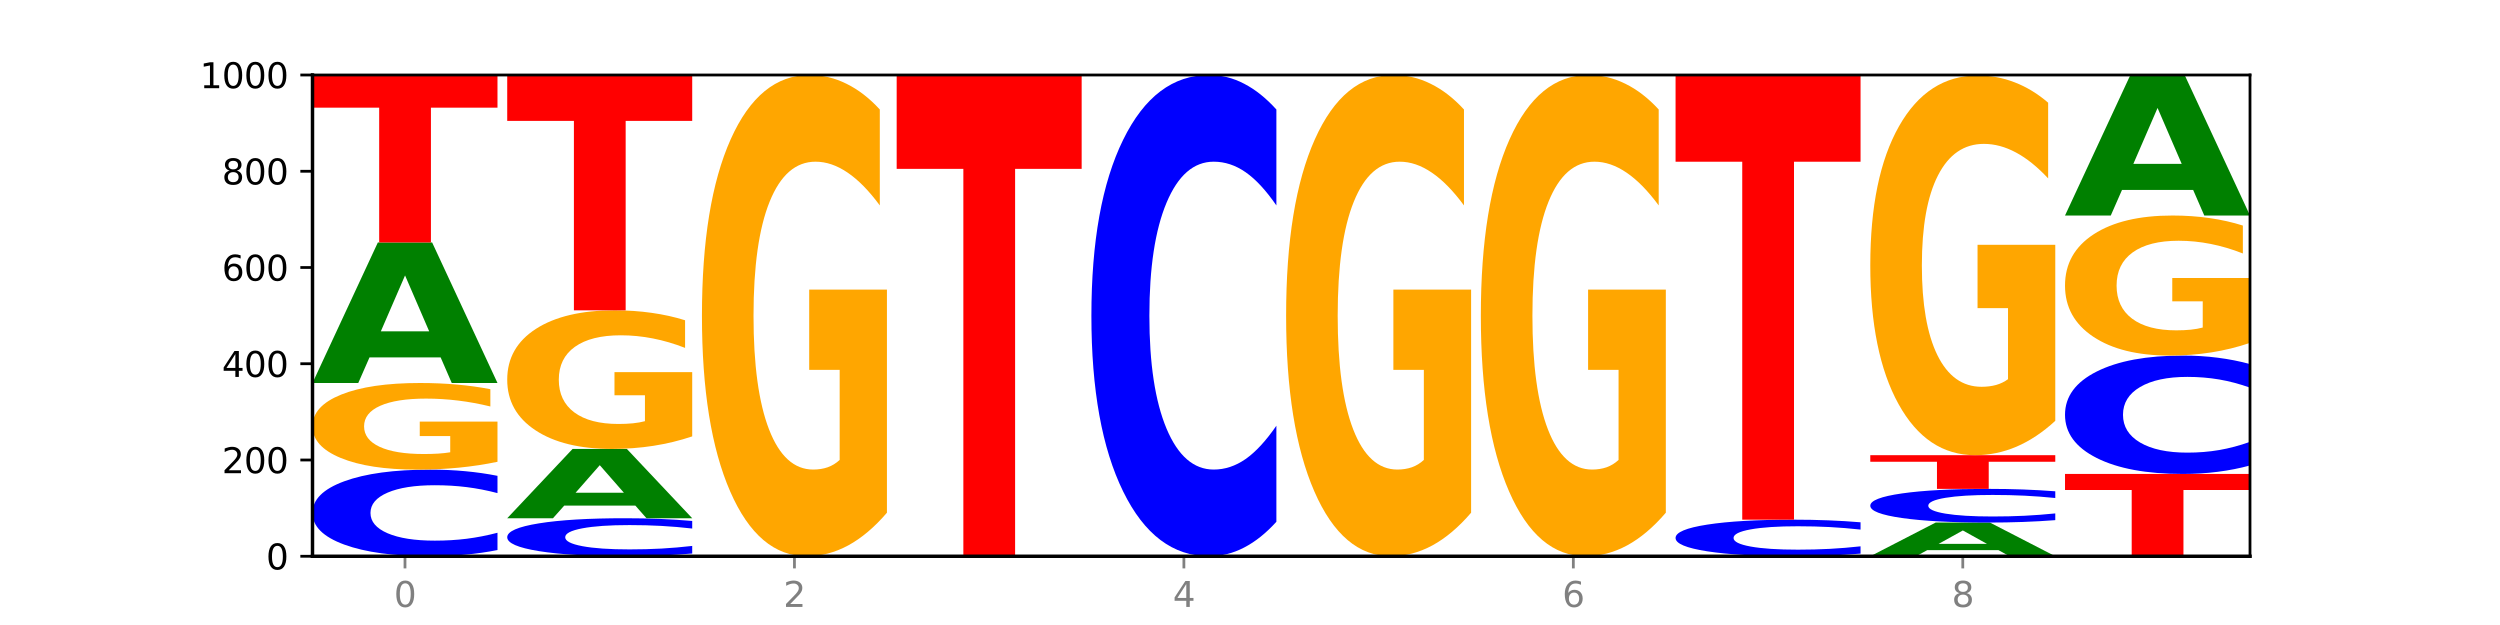
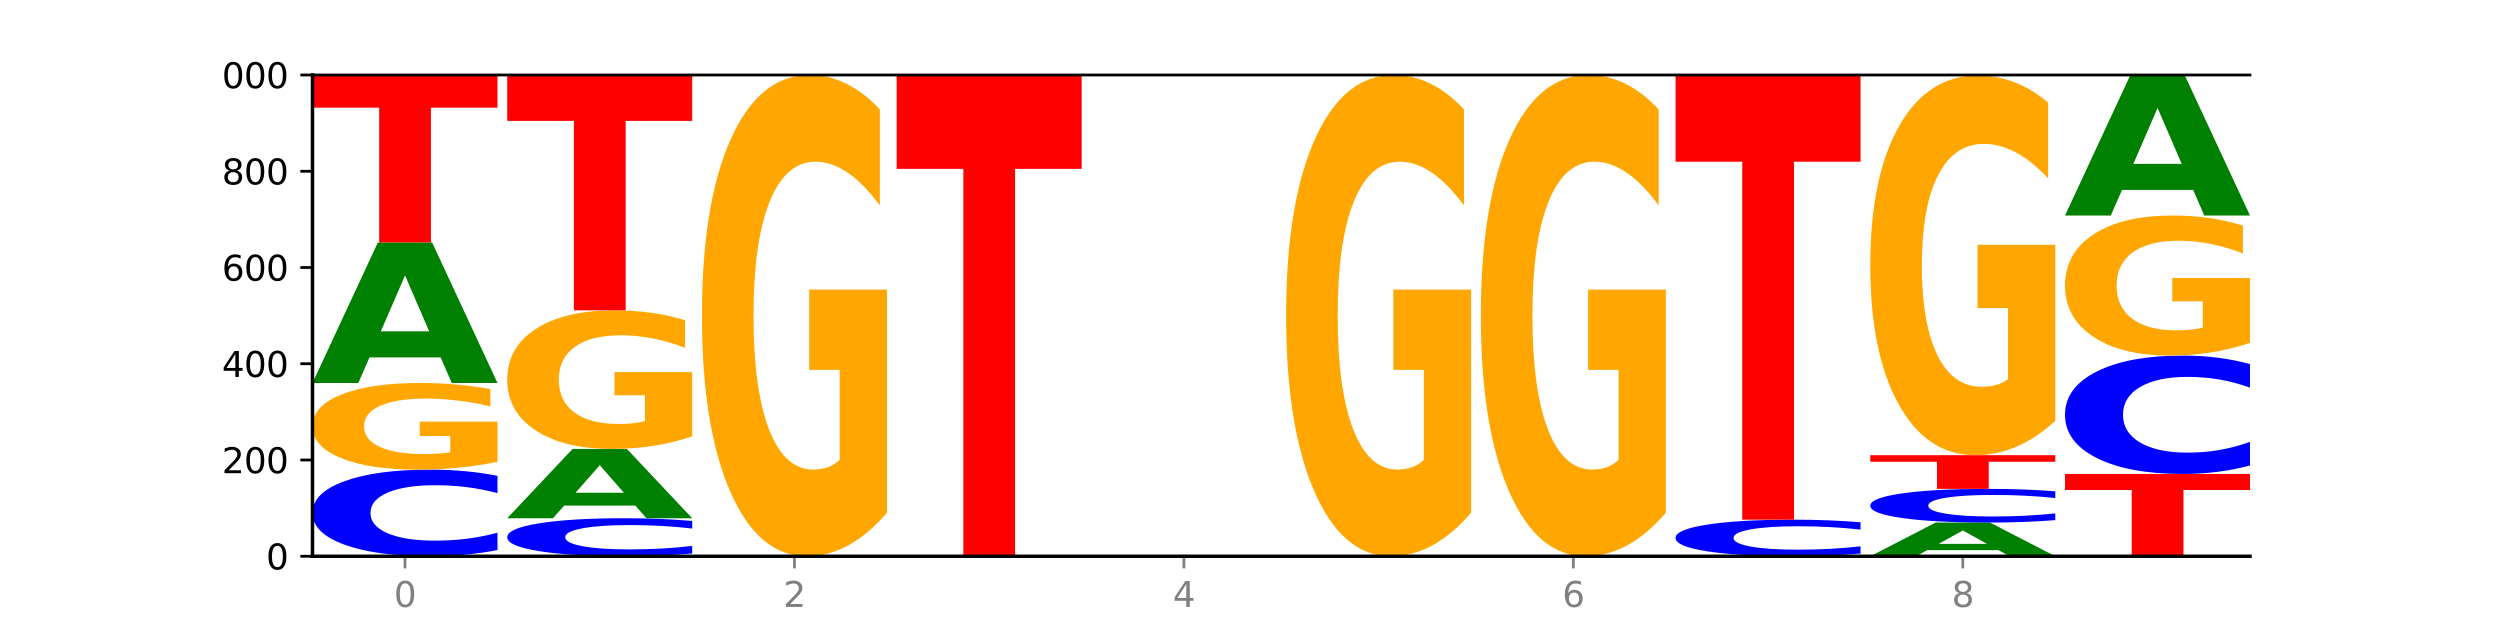
<svg xmlns="http://www.w3.org/2000/svg" xmlns:xlink="http://www.w3.org/1999/xlink" width="720pt" height="180pt" viewBox="0 0 720 180" version="1.1">
  <defs>
    <style type="text/css">*{stroke-linejoin: round; stroke-linecap: butt}</style>
  </defs>
  <g id="figure_1">
    <g id="patch_1">
      <path d="M 0 180  L 720 180  L 720 0  L 0 0  z " style="fill: #ffffff" />
    </g>
    <g id="axes_1">
      <g id="patch_2">
        <path d="M 90 160.2  L 648 160.2  L 648 21.6  L 90 21.6  z " style="fill: #ffffff" />
      </g>
      <g id="line2d_1">
        <path d="M 90 160.2  L 648 160.2  " clip-path="url(#p6898509116)" style="fill: none; stroke: #000000; stroke-width: 0.5; stroke-linecap: square" />
      </g>
      <g id="patch_3">
        <path d="M 143.276 158.412  Q 138.82 159.298 134.001 159.746  Q 129.182 160.2 123.934 160.2  Q 108.282 160.2 99.141 156.84  Q 90 153.48 90 147.734  Q 90 141.967 99.141 138.612  Q 108.282 135.252 123.934 135.252  Q 129.182 135.252 134.001 135.706  Q 138.82 136.154 143.276 137.04  L 143.276 142.013  Q 138.78 140.838 134.417 140.292  Q 130.055 139.746 125.236 139.746  Q 116.591 139.746 111.638 141.874  Q 106.698 143.997 106.698 147.734  Q 106.698 151.455 111.638 153.583  Q 116.591 155.706 125.236 155.706  Q 130.055 155.706 134.417 155.16  Q 138.78 154.608 143.276 153.433  L 143.276 158.412  z " clip-path="url(#p6898509116)" style="fill: #0000ff" />
      </g>
      <g id="patch_4">
        <path d="M 143.276 132.995  Q 137.903 134.123 132.124 134.69  Q 126.345 135.252 120.184 135.252  Q 106.262 135.252 98.131 131.892  Q 90 128.532 90 122.786  Q 90 116.973 98.274 113.638  Q 106.561 110.304 120.972 110.304  Q 126.525 110.304 131.611 110.758  Q 136.709 111.206 141.223 112.092  L 141.223 117.065  Q 136.566 115.926 131.957 115.365  Q 127.348 114.798 122.716 114.798  Q 114.143 114.798 109.498 116.87  Q 104.853 118.936 104.853 122.786  Q 104.853 126.599 109.331 128.681  Q 113.808 130.758 122.047 130.758  Q 124.292 130.758 126.214 130.64  Q 128.136 130.516 129.665 130.258  L 129.665 125.589  L 120.889 125.589  L 120.889 121.43  L 143.276 121.43  L 143.276 132.995  z " clip-path="url(#p6898509116)" style="fill: #ffa600" />
      </g>
      <g id="patch_5">
        <path d="M 126.905 102.931  L 106.415 102.931  L 103.18 110.304  L 90 110.304  L 108.823 69.833  L 124.454 69.833  L 143.276 110.304  L 130.107 110.304  L 126.905 102.931  z M 109.683 95.42  L 123.604 95.42  L 116.655 79.322  L 109.683 95.42  z " clip-path="url(#p6898509116)" style="fill: #008000" />
      </g>
      <g id="patch_6">
        <path d="M 90 21.6  L 143.276 21.6  L 143.276 31.007  L 124.109 31.007  L 124.109 69.833  L 109.204 69.833  L 109.204 31.007  L 90 31.007  L 90 21.6  z " clip-path="url(#p6898509116)" style="fill: #ff0000" />
      </g>
      <g id="patch_7">
        <path d="M 199.357 159.415  Q 194.9 159.804 190.081 160.001  Q 185.263 160.2 180.014 160.2  Q 164.363 160.2 155.222 158.725  Q 146.08 157.251 146.08 154.729  Q 146.08 152.198 155.222 150.725  Q 164.363 149.251 180.014 149.251  Q 185.263 149.251 190.081 149.45  Q 194.9 149.646 199.357 150.035  L 199.357 152.218  Q 194.86 151.702 190.498 151.463  Q 186.135 151.223 181.316 151.223  Q 172.672 151.223 167.718 152.157  Q 162.779 153.089 162.779 154.729  Q 162.779 156.362 167.718 157.296  Q 172.672 158.228 181.316 158.228  Q 186.135 158.228 190.498 157.988  Q 194.86 157.746 199.357 157.23  L 199.357 159.415  z " clip-path="url(#p6898509116)" style="fill: #0000ff" />
      </g>
      <g id="patch_8">
        <path d="M 182.985 145.615  L 162.496 145.615  L 159.261 149.251  L 146.08 149.251  L 164.903 129.292  L 180.534 129.292  L 199.357 149.251  L 186.187 149.251  L 182.985 145.615  z M 165.764 141.911  L 179.684 141.911  L 172.735 133.972  L 165.764 141.911  z " clip-path="url(#p6898509116)" style="fill: #008000" />
      </g>
      <g id="patch_9">
        <path d="M 199.357 125.681  Q 193.984 127.486 188.205 128.393  Q 182.426 129.292 176.265 129.292  Q 162.343 129.292 154.212 123.916  Q 146.08 118.54 146.08 109.346  Q 146.08 100.045 154.355 94.71  Q 162.641 89.375 177.053 89.375  Q 182.605 89.375 187.691 90.101  Q 192.79 90.818 197.303 92.237  L 197.303 100.194  Q 192.646 98.371 188.038 97.473  Q 183.429 96.566 178.796 96.566  Q 170.223 96.566 165.578 99.88  Q 160.934 103.187 160.934 109.346  Q 160.934 115.448 165.411 118.779  Q 169.889 122.102 178.127 122.102  Q 180.372 122.102 182.294 121.912  Q 184.217 121.715 185.745 121.302  L 185.745 113.832  L 176.969 113.832  L 176.969 107.178  L 199.357 107.178  L 199.357 125.681  z " clip-path="url(#p6898509116)" style="fill: #ffa600" />
      </g>
      <g id="patch_10">
        <path d="M 146.08 21.6  L 199.357 21.6  L 199.357 34.818  L 180.19 34.818  L 180.19 89.375  L 165.285 89.375  L 165.285 34.818  L 146.08 34.818  L 146.08 21.6  z " clip-path="url(#p6898509116)" style="fill: #ff0000" />
      </g>
      <g id="patch_11">
        <path d="M 255.437 147.66  Q 250.064 153.93 244.285 157.079  Q 238.506 160.2 232.345 160.2  Q 218.423 160.2 210.292 141.533  Q 202.161 122.866 202.161 90.943  Q 202.161 58.648 210.435 40.124  Q 218.722 21.6 233.133 21.6  Q 238.685 21.6 243.772 24.119  Q 248.87 26.61 253.384 31.535  L 253.384 59.163  Q 248.727 52.836 244.118 49.715  Q 239.509 46.566 234.876 46.566  Q 226.304 46.566 221.659 58.075  Q 217.014 69.556 217.014 90.943  Q 217.014 112.129 221.492 123.696  Q 225.969 135.234 234.208 135.234  Q 236.453 135.234 238.375 134.576  Q 240.297 133.889 241.826 132.457  L 241.826 106.518  L 233.05 106.518  L 233.05 83.413  L 255.437 83.413  L 255.437 147.66  z " clip-path="url(#p6898509116)" style="fill: #ffa600" />
      </g>
      <g id="patch_12">
        <path d="M 258.241 21.6  L 311.518 21.6  L 311.518 48.631  L 292.35 48.631  L 292.35 160.2  L 277.445 160.2  L 277.445 48.631  L 258.241 48.631  L 258.241 21.6  z " clip-path="url(#p6898509116)" style="fill: #ff0000" />
      </g>
      <g id="patch_13">
-         <path d="M 367.598 150.265  Q 363.142 155.19 358.323 157.681  Q 353.504 160.2 348.255 160.2  Q 332.604 160.2 323.463 141.533  Q 314.322 122.866 314.322 90.943  Q 314.322 58.905 323.463 40.267  Q 332.604 21.6 348.255 21.6  Q 353.504 21.6 358.323 24.119  Q 363.142 26.61 367.598 31.535  L 367.598 59.163  Q 363.101 52.635 358.739 49.601  Q 354.376 46.566 349.557 46.566  Q 340.913 46.566 335.96 58.39  Q 331.02 70.186 331.02 90.943  Q 331.02 111.614 335.96 123.439  Q 340.913 135.234 349.557 135.234  Q 354.376 135.234 358.739 132.199  Q 363.101 129.136 367.598 122.608  L 367.598 150.265  z " clip-path="url(#p6898509116)" style="fill: #0000ff" />
-       </g>
+         </g>
      <g id="patch_14">
        <path d="M 423.678 147.66  Q 418.305 153.93 412.526 157.079  Q 406.747 160.2 400.586 160.2  Q 386.664 160.2 378.533 141.533  Q 370.402 122.866 370.402 90.943  Q 370.402 58.648 378.676 40.124  Q 386.963 21.6 401.374 21.6  Q 406.927 21.6 412.013 24.119  Q 417.111 26.61 421.625 31.535  L 421.625 59.163  Q 416.968 52.836 412.359 49.715  Q 407.75 46.566 403.118 46.566  Q 394.545 46.566 389.9 58.075  Q 385.255 69.556 385.255 90.943  Q 385.255 112.129 389.733 123.696  Q 394.21 135.234 402.449 135.234  Q 404.694 135.234 406.616 134.576  Q 408.538 133.889 410.067 132.457  L 410.067 106.518  L 401.291 106.518  L 401.291 83.413  L 423.678 83.413  L 423.678 147.66  z " clip-path="url(#p6898509116)" style="fill: #ffa600" />
      </g>
      <g id="patch_15">
        <path d="M 479.759 147.66  Q 474.386 153.93 468.607 157.079  Q 462.828 160.2 456.667 160.2  Q 442.745 160.2 434.614 141.533  Q 426.482 122.866 426.482 90.943  Q 426.482 58.648 434.757 40.124  Q 443.043 21.6 457.455 21.6  Q 463.007 21.6 468.093 24.119  Q 473.192 26.61 477.705 31.535  L 477.705 59.163  Q 473.049 52.836 468.44 49.715  Q 463.831 46.566 459.198 46.566  Q 450.625 46.566 445.98 58.075  Q 441.336 69.556 441.336 90.943  Q 441.336 112.129 445.813 123.696  Q 450.291 135.234 458.529 135.234  Q 460.774 135.234 462.697 134.576  Q 464.619 133.889 466.147 132.457  L 466.147 106.518  L 457.371 106.518  L 457.371 83.413  L 479.759 83.413  L 479.759 147.66  z " clip-path="url(#p6898509116)" style="fill: #ffa600" />
      </g>
      <g id="patch_16">
        <path d="M 535.839 159.445  Q 531.383 159.819 526.564 160.009  Q 521.745 160.2 516.496 160.2  Q 500.845 160.2 491.704 158.781  Q 482.563 157.363 482.563 154.936  Q 482.563 152.502 491.704 151.085  Q 500.845 149.666 516.496 149.666  Q 521.745 149.666 526.564 149.858  Q 531.383 150.047 535.839 150.421  L 535.839 152.521  Q 531.342 152.025 526.98 151.794  Q 522.617 151.564 517.799 151.564  Q 509.154 151.564 504.201 152.462  Q 499.261 153.359 499.261 154.936  Q 499.261 156.507 504.201 157.406  Q 509.154 158.303 517.799 158.303  Q 522.617 158.303 526.98 158.072  Q 531.342 157.839 535.839 157.343  L 535.839 159.445  z " clip-path="url(#p6898509116)" style="fill: #0000ff" />
      </g>
      <g id="patch_17">
        <path d="M 482.563 21.6  L 535.839 21.6  L 535.839 46.577  L 516.672 46.577  L 516.672 149.666  L 501.767 149.666  L 501.767 46.577  L 482.563 46.577  L 482.563 21.6  z " clip-path="url(#p6898509116)" style="fill: #ff0000" />
      </g>
      <g id="patch_18">
        <path d="M 575.548 158.433  L 555.059 158.433  L 551.823 160.2  L 538.643 160.2  L 557.466 150.498  L 573.097 150.498  L 591.92 160.2  L 578.75 160.2  L 575.548 158.433  z M 558.326 156.632  L 572.247 156.632  L 565.298 152.773  L 558.326 156.632  z " clip-path="url(#p6898509116)" style="fill: #008000" />
      </g>
      <g id="patch_19">
        <path d="M 591.92 149.803  Q 587.463 150.147 582.644 150.322  Q 577.825 150.498 572.577 150.498  Q 556.926 150.498 547.784 149.191  Q 538.643 147.885 538.643 145.65  Q 538.643 143.407 547.784 142.103  Q 556.926 140.796 572.577 140.796  Q 577.825 140.796 582.644 140.972  Q 587.463 141.147 591.92 141.491  L 591.92 143.425  Q 587.423 142.968 583.06 142.756  Q 578.698 142.544 573.879 142.544  Q 565.234 142.544 560.281 143.371  Q 555.342 144.197 555.342 145.65  Q 555.342 147.097 560.281 147.925  Q 565.234 148.75 573.879 148.75  Q 578.698 148.75 583.06 148.538  Q 587.423 148.324 591.92 147.867  L 591.92 149.803  z " clip-path="url(#p6898509116)" style="fill: #0000ff" />
      </g>
      <g id="patch_20">
        <path d="M 538.643 131.094  L 591.92 131.094  L 591.92 132.986  L 572.752 132.986  L 572.752 140.796  L 557.847 140.796  L 557.847 132.986  L 538.643 132.986  L 538.643 131.094  z " clip-path="url(#p6898509116)" style="fill: #ff0000" />
      </g>
      <g id="patch_21">
        <path d="M 591.92 121.2  Q 586.547 126.147 580.768 128.632  Q 574.989 131.094 568.828 131.094  Q 554.906 131.094 546.774 116.366  Q 538.643 101.637 538.643 76.45  Q 538.643 50.969 546.918 36.354  Q 555.204 21.739 569.616 21.739  Q 575.168 21.739 580.254 23.726  Q 585.353 25.692 589.866 29.577  L 589.866 51.376  Q 585.209 46.384 580.6 43.921  Q 575.992 41.437 571.359 41.437  Q 562.786 41.437 558.141 50.518  Q 553.497 59.576 553.497 76.45  Q 553.497 93.166 557.974 102.292  Q 562.452 111.396 570.69 111.396  Q 572.935 111.396 574.857 110.876  Q 576.78 110.334 578.308 109.205  L 578.308 88.739  L 569.532 88.739  L 569.532 70.509  L 591.92 70.509  L 591.92 121.2  z " clip-path="url(#p6898509116)" style="fill: #ffa600" />
      </g>
      <g id="patch_22">
        <path d="M 594.724 136.499  L 648 136.499  L 648 141.122  L 628.833 141.122  L 628.833 160.2  L 613.928 160.2  L 613.928 141.122  L 594.724 141.122  L 594.724 136.499  z " clip-path="url(#p6898509116)" style="fill: #ff0000" />
      </g>
      <g id="patch_23">
        <path d="M 648 134.055  Q 643.544 135.267 638.725 135.88  Q 633.906 136.499 628.657 136.499  Q 613.006 136.499 603.865 131.907  Q 594.724 127.315 594.724 119.462  Q 594.724 111.581 603.865 106.996  Q 613.006 102.404 628.657 102.404  Q 633.906 102.404 638.725 103.024  Q 643.544 103.636 648 104.848  L 648 111.644  Q 643.503 110.039 639.141 109.292  Q 634.778 108.545 629.959 108.545  Q 621.315 108.545 616.362 111.454  Q 611.422 114.356 611.422 119.462  Q 611.422 124.547 616.362 127.456  Q 621.315 130.358 629.959 130.358  Q 634.778 130.358 639.141 129.611  Q 643.503 128.858 648 127.252  L 648 134.055  z " clip-path="url(#p6898509116)" style="fill: #0000ff" />
      </g>
      <g id="patch_24">
        <path d="M 648 98.755  Q 642.627 100.579 636.848 101.496  Q 631.069 102.404 624.908 102.404  Q 610.986 102.404 602.855 96.972  Q 594.724 91.54 594.724 82.25  Q 594.724 72.852 602.998 67.462  Q 611.284 62.071 625.696 62.071  Q 631.248 62.071 636.335 62.804  Q 641.433 63.529 645.946 64.962  L 645.946 73.002  Q 641.29 71.161 636.681 70.253  Q 632.072 69.336 627.439 69.336  Q 618.866 69.336 614.222 72.685  Q 609.577 76.026 609.577 82.25  Q 609.577 88.415 614.055 91.781  Q 618.532 95.139 626.771 95.139  Q 629.015 95.139 630.938 94.947  Q 632.86 94.747 634.388 94.331  L 634.388 86.782  L 625.612 86.782  L 625.612 80.059  L 648 80.059  L 648 98.755  z " clip-path="url(#p6898509116)" style="fill: #ffa600" />
      </g>
      <g id="patch_25">
        <path d="M 631.628 54.699  L 611.139 54.699  L 607.904 62.071  L 594.724 62.071  L 613.546 21.6  L 629.177 21.6  L 648 62.071  L 634.831 62.071  L 631.628 54.699  z M 614.407 47.187  L 628.328 47.187  L 621.378 31.089  L 614.407 47.187  z " clip-path="url(#p6898509116)" style="fill: #008000" />
      </g>
      <g id="matplotlib.axis_1">
        <g id="xtick_1">
          <g id="line2d_2">
            <defs>
              <path id="ma22ec791c6" d="M 0 0  L 0 3.5  " style="stroke: #808080; stroke-width: 0.8" />
            </defs>
            <g>
              <use xlink:href="#ma22ec791c6" x="116.638" y="160.2" style="fill: #808080; stroke: #808080; stroke-width: 0.8" />
            </g>
          </g>
          <g id="text_1">
            <g style="fill: #808080" transform="translate(113.457 174.798) scale(0.1 -0.1)">
              <defs>
                <path id="DejaVuSans-30" d="M 2034 4250  Q 1547 4250 1301 3770  Q 1056 3291 1056 2328  Q 1056 1369 1301 889  Q 1547 409 2034 409  Q 2525 409 2770 889  Q 3016 1369 3016 2328  Q 3016 3291 2770 3770  Q 2525 4250 2034 4250  z M 2034 4750  Q 2819 4750 3233 4129  Q 3647 3509 3647 2328  Q 3647 1150 3233 529  Q 2819 -91 2034 -91  Q 1250 -91 836 529  Q 422 1150 422 2328  Q 422 3509 836 4129  Q 1250 4750 2034 4750  z " transform="scale(0.016)" />
              </defs>
              <use xlink:href="#DejaVuSans-30" />
            </g>
          </g>
        </g>
        <g id="xtick_2">
          <g id="line2d_3">
            <g>
              <use xlink:href="#ma22ec791c6" x="228.799" y="160.2" style="fill: #808080; stroke: #808080; stroke-width: 0.8" />
            </g>
          </g>
          <g id="text_2">
            <g style="fill: #808080" transform="translate(225.618 174.798) scale(0.1 -0.1)">
              <defs>
                <path id="DejaVuSans-32" d="M 1228 531  L 3431 531  L 3431 0  L 469 0  L 469 531  Q 828 903 1448 1529  Q 2069 2156 2228 2338  Q 2531 2678 2651 2914  Q 2772 3150 2772 3378  Q 2772 3750 2511 3984  Q 2250 4219 1831 4219  Q 1534 4219 1204 4116  Q 875 4013 500 3803  L 500 4441  Q 881 4594 1212 4672  Q 1544 4750 1819 4750  Q 2544 4750 2975 4387  Q 3406 4025 3406 3419  Q 3406 3131 3298 2873  Q 3191 2616 2906 2266  Q 2828 2175 2409 1742  Q 1991 1309 1228 531  z " transform="scale(0.016)" />
              </defs>
              <use xlink:href="#DejaVuSans-32" />
            </g>
          </g>
        </g>
        <g id="xtick_3">
          <g id="line2d_4">
            <g>
              <use xlink:href="#ma22ec791c6" x="340.96" y="160.2" style="fill: #808080; stroke: #808080; stroke-width: 0.8" />
            </g>
          </g>
          <g id="text_3">
            <g style="fill: #808080" transform="translate(337.779 174.798) scale(0.1 -0.1)">
              <defs>
                <path id="DejaVuSans-34" d="M 2419 4116  L 825 1625  L 2419 1625  L 2419 4116  z M 2253 4666  L 3047 4666  L 3047 1625  L 3713 1625  L 3713 1100  L 3047 1100  L 3047 0  L 2419 0  L 2419 1100  L 313 1100  L 313 1709  L 2253 4666  z " transform="scale(0.016)" />
              </defs>
              <use xlink:href="#DejaVuSans-34" />
            </g>
          </g>
        </g>
        <g id="xtick_4">
          <g id="line2d_5">
            <g>
              <use xlink:href="#ma22ec791c6" x="453.121" y="160.2" style="fill: #808080; stroke: #808080; stroke-width: 0.8" />
            </g>
          </g>
          <g id="text_4">
            <g style="fill: #808080" transform="translate(449.939 174.798) scale(0.1 -0.1)">
              <defs>
                <path id="DejaVuSans-36" d="M 2113 2584  Q 1688 2584 1439 2293  Q 1191 2003 1191 1497  Q 1191 994 1439 701  Q 1688 409 2113 409  Q 2538 409 2786 701  Q 3034 994 3034 1497  Q 3034 2003 2786 2293  Q 2538 2584 2113 2584  z M 3366 4563  L 3366 3988  Q 3128 4100 2886 4159  Q 2644 4219 2406 4219  Q 1781 4219 1451 3797  Q 1122 3375 1075 2522  Q 1259 2794 1537 2939  Q 1816 3084 2150 3084  Q 2853 3084 3261 2657  Q 3669 2231 3669 1497  Q 3669 778 3244 343  Q 2819 -91 2113 -91  Q 1303 -91 875 529  Q 447 1150 447 2328  Q 447 3434 972 4092  Q 1497 4750 2381 4750  Q 2619 4750 2861 4703  Q 3103 4656 3366 4563  z " transform="scale(0.016)" />
              </defs>
              <use xlink:href="#DejaVuSans-36" />
            </g>
          </g>
        </g>
        <g id="xtick_5">
          <g id="line2d_6">
            <g>
              <use xlink:href="#ma22ec791c6" x="565.281" y="160.2" style="fill: #808080; stroke: #808080; stroke-width: 0.8" />
            </g>
          </g>
          <g id="text_5">
            <g style="fill: #808080" transform="translate(562.1 174.798) scale(0.1 -0.1)">
              <defs>
                <path id="DejaVuSans-38" d="M 2034 2216  Q 1584 2216 1326 1975  Q 1069 1734 1069 1313  Q 1069 891 1326 650  Q 1584 409 2034 409  Q 2484 409 2743 651  Q 3003 894 3003 1313  Q 3003 1734 2745 1975  Q 2488 2216 2034 2216  z M 1403 2484  Q 997 2584 770 2862  Q 544 3141 544 3541  Q 544 4100 942 4425  Q 1341 4750 2034 4750  Q 2731 4750 3128 4425  Q 3525 4100 3525 3541  Q 3525 3141 3298 2862  Q 3072 2584 2669 2484  Q 3125 2378 3379 2068  Q 3634 1759 3634 1313  Q 3634 634 3220 271  Q 2806 -91 2034 -91  Q 1263 -91 848 271  Q 434 634 434 1313  Q 434 1759 690 2068  Q 947 2378 1403 2484  z M 1172 3481  Q 1172 3119 1398 2916  Q 1625 2713 2034 2713  Q 2441 2713 2670 2916  Q 2900 3119 2900 3481  Q 2900 3844 2670 4047  Q 2441 4250 2034 4250  Q 1625 4250 1398 4047  Q 1172 3844 1172 3481  z " transform="scale(0.016)" />
              </defs>
              <use xlink:href="#DejaVuSans-38" />
            </g>
          </g>
        </g>
      </g>
      <g id="matplotlib.axis_2">
        <g id="ytick_1">
          <g id="line2d_7">
            <defs>
              <path id="m03a13c07dd" d="M 0 0  L -3.5 0  " style="stroke: #000000; stroke-width: 0.8" />
            </defs>
            <g>
              <use xlink:href="#m03a13c07dd" x="90" y="160.2" style="stroke: #000000; stroke-width: 0.8" />
            </g>
          </g>
          <g id="text_6">
            <g transform="translate(76.638 163.999) scale(0.1 -0.1)">
              <use xlink:href="#DejaVuSans-30" />
            </g>
          </g>
        </g>
        <g id="ytick_2">
          <g id="line2d_8">
            <g>
              <use xlink:href="#m03a13c07dd" x="90" y="132.48" style="stroke: #000000; stroke-width: 0.8" />
            </g>
          </g>
          <g id="text_7">
            <g transform="translate(63.913 136.279) scale(0.1 -0.1)">
              <use xlink:href="#DejaVuSans-32" />
              <use xlink:href="#DejaVuSans-30" x="63.623" />
              <use xlink:href="#DejaVuSans-30" x="127.246" />
            </g>
          </g>
        </g>
        <g id="ytick_3">
          <g id="line2d_9">
            <g>
              <use xlink:href="#m03a13c07dd" x="90" y="104.76" style="stroke: #000000; stroke-width: 0.8" />
            </g>
          </g>
          <g id="text_8">
            <g transform="translate(63.913 108.559) scale(0.1 -0.1)">
              <use xlink:href="#DejaVuSans-34" />
              <use xlink:href="#DejaVuSans-30" x="63.623" />
              <use xlink:href="#DejaVuSans-30" x="127.246" />
            </g>
          </g>
        </g>
        <g id="ytick_4">
          <g id="line2d_10">
            <g>
              <use xlink:href="#m03a13c07dd" x="90" y="77.04" style="stroke: #000000; stroke-width: 0.8" />
            </g>
          </g>
          <g id="text_9">
            <g transform="translate(63.913 80.839) scale(0.1 -0.1)">
              <use xlink:href="#DejaVuSans-36" />
              <use xlink:href="#DejaVuSans-30" x="63.623" />
              <use xlink:href="#DejaVuSans-30" x="127.246" />
            </g>
          </g>
        </g>
        <g id="ytick_5">
          <g id="line2d_11">
            <g>
              <use xlink:href="#m03a13c07dd" x="90" y="49.32" style="stroke: #000000; stroke-width: 0.8" />
            </g>
          </g>
          <g id="text_10">
            <g transform="translate(63.913 53.119) scale(0.1 -0.1)">
              <use xlink:href="#DejaVuSans-38" />
              <use xlink:href="#DejaVuSans-30" x="63.623" />
              <use xlink:href="#DejaVuSans-30" x="127.246" />
            </g>
          </g>
        </g>
        <g id="ytick_6">
          <g id="line2d_12">
            <g>
              <use xlink:href="#m03a13c07dd" x="90" y="21.6" style="stroke: #000000; stroke-width: 0.8" />
            </g>
          </g>
          <g id="text_11">
            <g transform="translate(57.55 25.399) scale(0.1 -0.1)">
              <defs>
-                 <path id="DejaVuSans-31" d="M 794 531  L 1825 531  L 1825 4091  L 703 3866  L 703 4441  L 1819 4666  L 2450 4666  L 2450 531  L 3481 531  L 3481 0  L 794 0  L 794 531  z " transform="scale(0.016)" />
-               </defs>
+                 </defs>
              <use xlink:href="#DejaVuSans-31" />
              <use xlink:href="#DejaVuSans-30" x="63.623" />
              <use xlink:href="#DejaVuSans-30" x="127.246" />
              <use xlink:href="#DejaVuSans-30" x="190.869" />
            </g>
          </g>
        </g>
      </g>
      <g id="patch_26">
        <path d="M 90 160.2  L 90 21.6  " style="fill: none; stroke: #000000; stroke-linejoin: miter; stroke-linecap: square" />
      </g>
      <g id="patch_27">
-         <path d="M 648 160.2  L 648 21.6  " style="fill: none; stroke: #000000; stroke-width: 0.8; stroke-linejoin: miter; stroke-linecap: square" />
-       </g>
+         </g>
      <g id="patch_28">
        <path d="M 90 160.2  L 648 160.2  " style="fill: none; stroke: #000000; stroke-linejoin: miter; stroke-linecap: square" />
      </g>
      <g id="patch_29">
        <path d="M 90 21.6  L 648 21.6  " style="fill: none; stroke: #000000; stroke-width: 0.8; stroke-linejoin: miter; stroke-linecap: square" />
      </g>
    </g>
  </g>
  <defs>
    <clipPath id="p6898509116">
      <rect x="90" y="21.6" width="558" height="138.6" />
    </clipPath>
  </defs>
</svg>